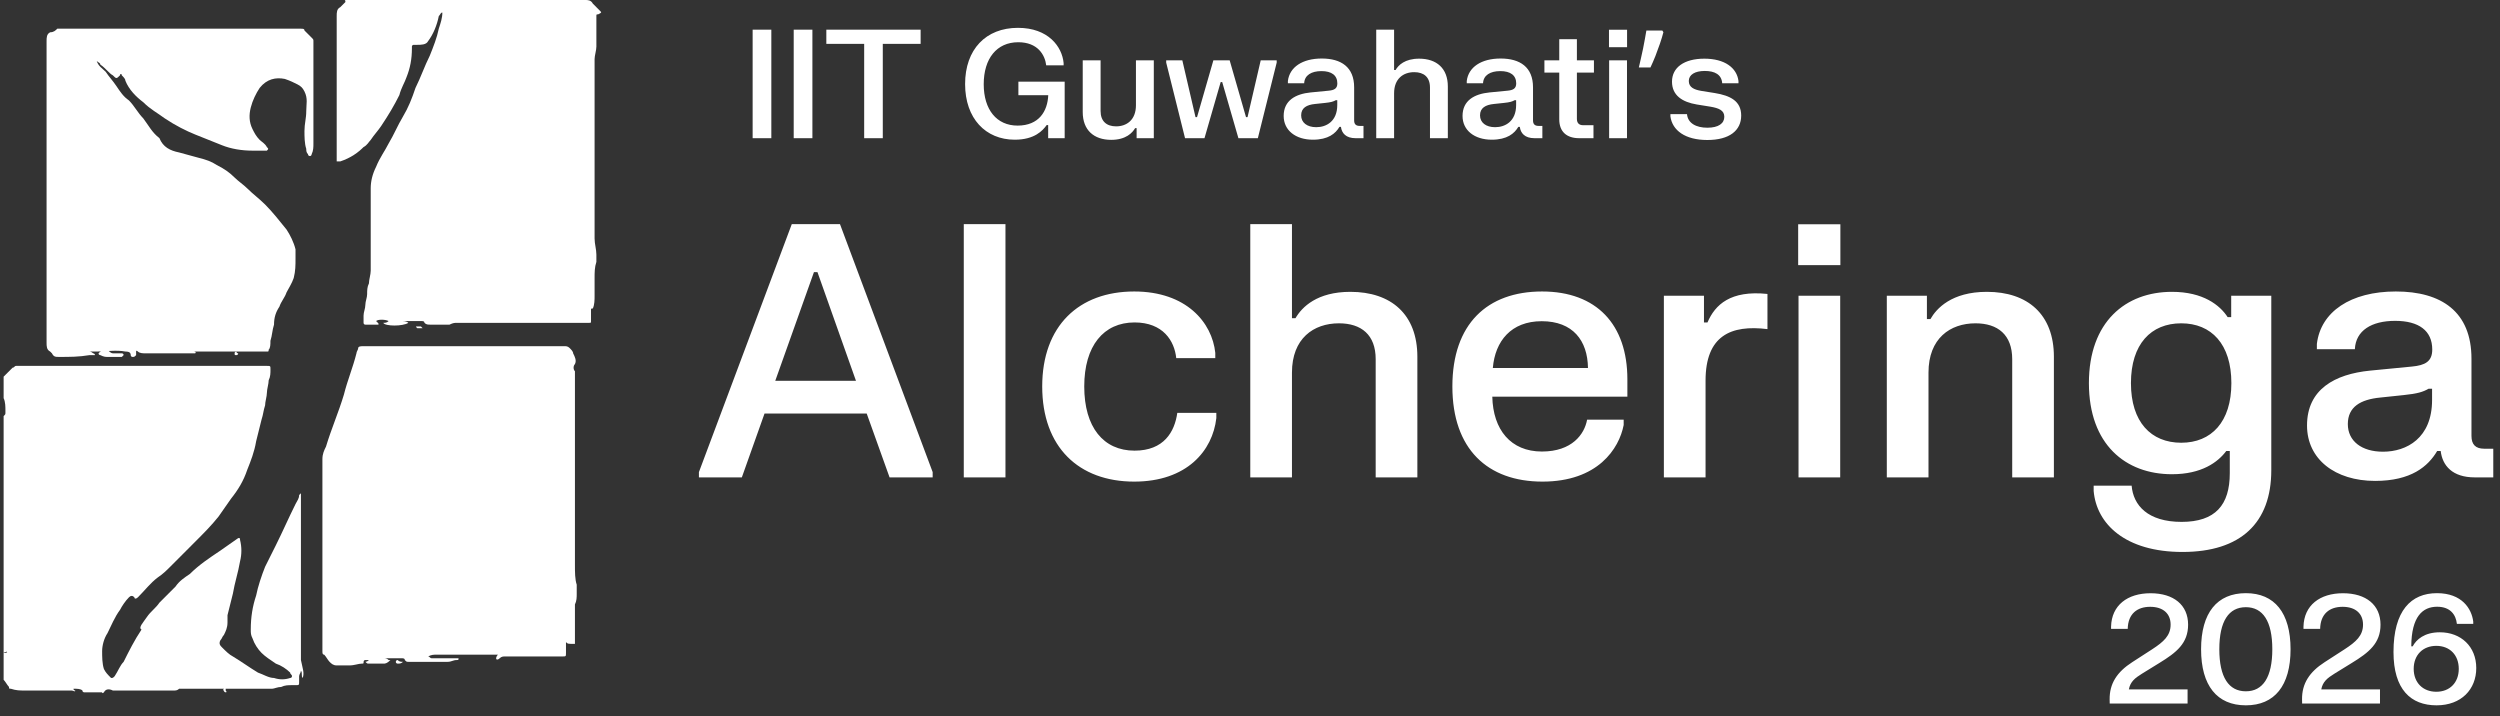
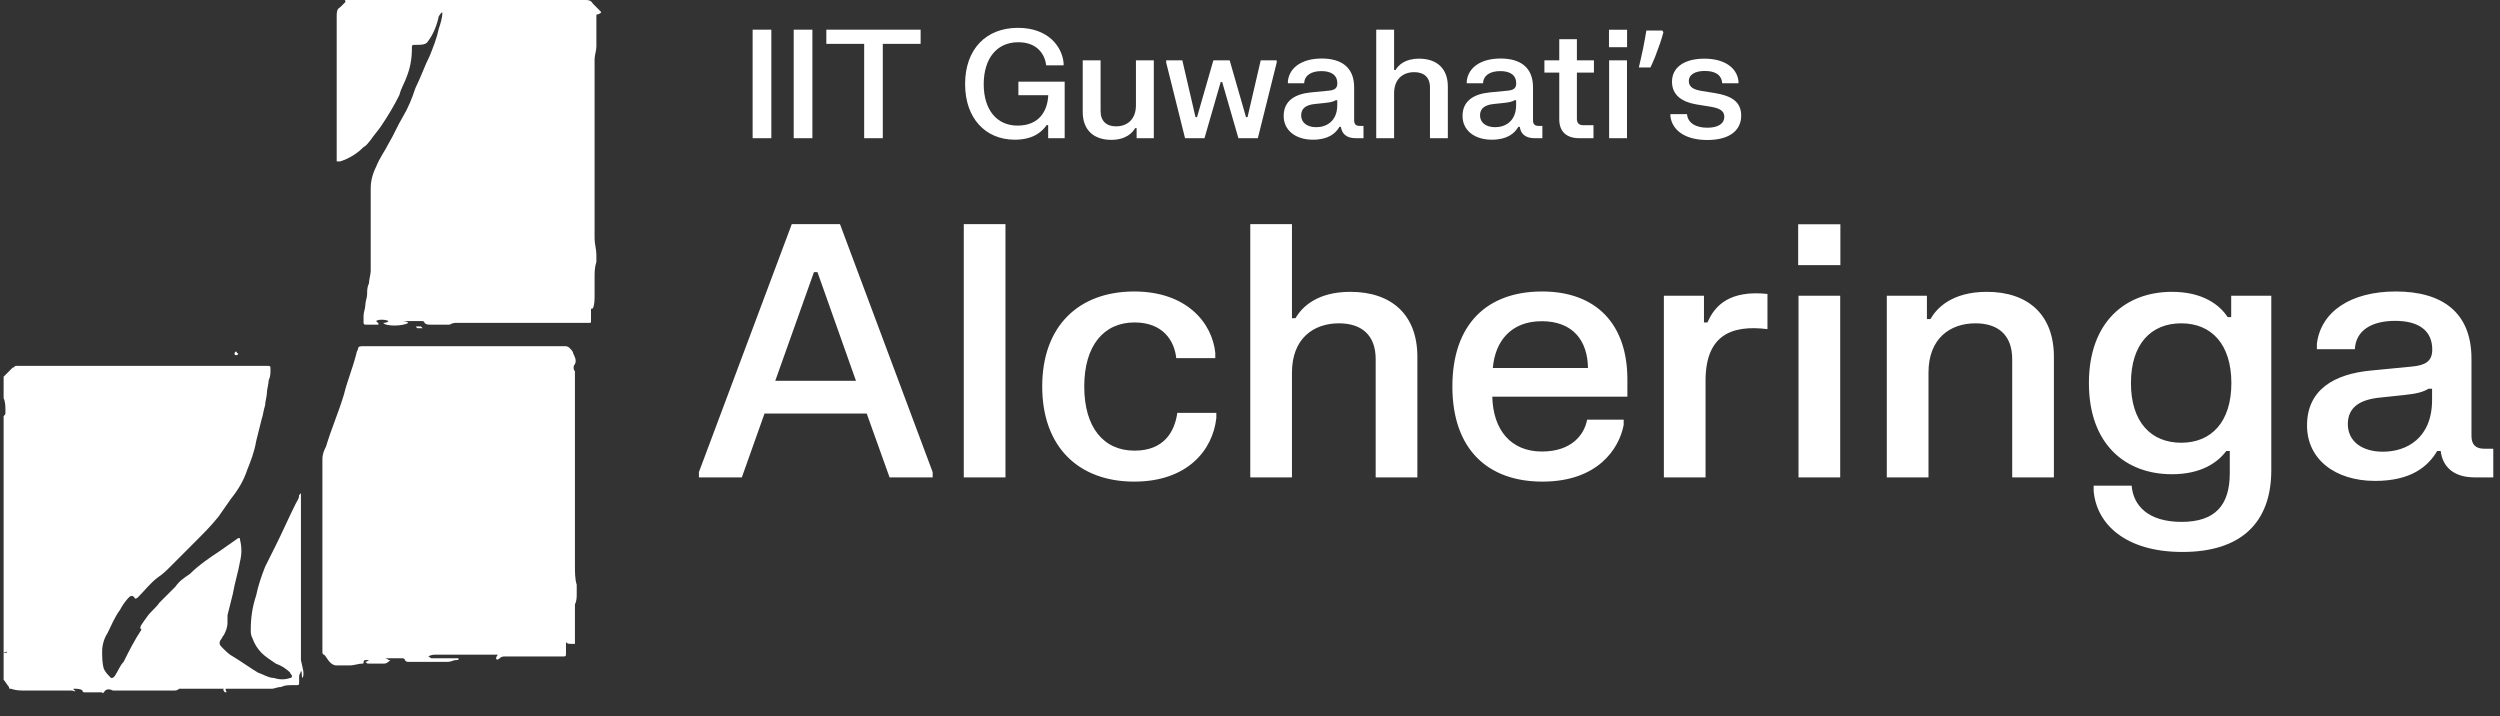
<svg xmlns="http://www.w3.org/2000/svg" width="199" height="57" viewBox="0 0 199 57" fill="none">
  <rect x="0" y="0" width="199" height="57" fill="#333333" stroke="none" />
  <path d="M59.05 38H55.634V37.58L63.026 17.84H66.862L74.24 37.58V38H70.81L68.99 32.918H60.856L59.05 38ZM64.79 21.662L61.71 30.314H68.136L65.07 21.662H64.79ZM76.717 38V17.84H80.035V38H76.717ZM82.96 30.762C82.96 25.932 85.886 23.202 90.282 23.202C94.427 23.202 96.484 25.666 96.737 28.088V28.508H93.629C93.489 27.136 92.579 25.666 90.311 25.666C87.847 25.666 86.306 27.528 86.306 30.762C86.306 34.01 87.832 35.872 90.311 35.872C92.648 35.872 93.502 34.374 93.713 32.862H96.82V33.282C96.526 35.872 94.483 38.336 90.282 38.336C85.873 38.336 82.96 35.592 82.96 30.762ZM99.522 38V17.84H102.84V25.33H103.12C103.638 24.434 104.842 23.23 107.488 23.23C110.736 23.23 112.822 25.022 112.822 28.396V38H109.504V28.592C109.504 26.646 108.356 25.736 106.578 25.736C104.562 25.736 102.84 26.94 102.84 29.656V38H99.522ZM115.609 30.762C115.609 25.778 118.395 23.202 122.749 23.202C127.089 23.202 129.539 25.834 129.539 30.188V31.574H118.787C118.843 34.206 120.257 35.942 122.735 35.942C125.129 35.942 126.123 34.57 126.333 33.408H129.245V33.828C128.881 35.718 127.187 38.336 122.777 38.336C118.409 38.336 115.609 35.746 115.609 30.762ZM118.829 29.292H126.403C126.375 27.108 125.199 25.568 122.721 25.568C120.285 25.568 119.011 27.15 118.829 29.292ZM132.444 38V23.538H135.636V25.666H135.916C136.518 24.252 137.75 23.09 140.69 23.398V26.198C137.764 25.834 135.762 26.73 135.762 30.3V38H132.444ZM143.134 21.102V17.854H146.494V21.102H143.134ZM143.162 38V23.538H146.48V38H143.162ZM150.19 38V23.538H153.382V25.4H153.662C154.138 24.56 155.342 23.23 158.156 23.23C161.404 23.23 163.49 25.022 163.49 28.396V38H160.172V28.592C160.172 26.646 159.024 25.736 157.246 25.736C155.23 25.736 153.508 26.94 153.508 29.656V38H150.19ZM166.277 30.496C166.277 25.61 169.203 23.23 172.885 23.23C175.377 23.23 176.707 24.294 177.323 25.246H177.603V23.538H180.795V37.426C180.795 41.626 178.359 43.936 173.725 43.936C169.161 43.936 166.879 41.696 166.655 39.078V38.658H169.679C169.805 40.226 170.967 41.542 173.655 41.542C176.343 41.542 177.491 40.198 177.491 37.664V35.9H177.211C176.539 36.796 175.251 37.748 172.885 37.748C169.203 37.748 166.277 35.382 166.277 30.496ZM169.623 30.496C169.623 33.59 171.219 35.242 173.627 35.242C176.021 35.242 177.617 33.59 177.617 30.496C177.617 27.388 176.021 25.736 173.627 25.736C171.219 25.736 169.623 27.388 169.623 30.496ZM187.447 27.794H184.423V27.374C184.731 24.812 187.111 23.202 190.709 23.202C194.335 23.202 196.729 24.812 196.729 28.55V34.696C196.729 35.382 197.051 35.718 197.751 35.718H198.465V38H196.995C195.203 38 194.419 37.062 194.279 35.9H193.999C193.271 37.132 191.927 38.28 189.057 38.28C185.879 38.28 183.639 36.558 183.639 33.87C183.639 30.986 185.851 29.782 188.651 29.502L191.969 29.18C193.047 29.082 193.607 28.774 193.607 27.822C193.607 26.324 192.543 25.54 190.653 25.54C188.777 25.54 187.517 26.31 187.447 27.794ZM186.887 33.758C186.887 35.102 187.979 35.956 189.687 35.956C191.563 35.956 193.593 34.878 193.593 31.84V30.944H193.313C192.879 31.196 192.431 31.336 191.339 31.448L189.477 31.644C187.895 31.798 186.887 32.386 186.887 33.758Z" fill="white" />
  <path d="M59.91 11V2.36H61.398V11H59.91ZM63.179 11V2.36H64.667V11H63.179ZM65.776 3.494V2.36H73.282V3.494H70.27V11H68.788V3.494H65.776ZM76.822 6.692C76.822 3.932 78.472 2.216 81.028 2.216C83.446 2.216 84.544 3.716 84.664 5.018V5.198H83.278C83.182 4.382 82.612 3.362 81.052 3.362C79.342 3.362 78.304 4.658 78.304 6.704C78.304 8.732 79.336 9.998 80.998 9.998C82.708 9.998 83.386 8.846 83.44 7.58H81.064V6.5H84.748V11H83.434V9.956H83.314C83.002 10.394 82.354 11.12 80.776 11.12C78.454 11.12 76.822 9.428 76.822 6.692ZM91.843 4.802V11H90.475V10.202H90.355C90.145 10.562 89.635 11.132 88.453 11.132C87.079 11.132 86.185 10.364 86.185 8.918V4.802H87.607V8.834C87.607 9.668 88.099 10.058 88.843 10.058C89.689 10.058 90.421 9.542 90.421 8.378V4.802H91.843ZM92.829 4.982V4.802H94.113L95.163 9.326H95.283L96.585 4.802H97.881L99.183 9.326H99.303L100.353 4.802H101.625V4.982L100.125 11H98.577L97.287 6.53H97.167L95.877 11H94.329L92.829 4.982ZM103.812 6.626H102.516V6.446C102.648 5.348 103.668 4.658 105.21 4.658C106.764 4.658 107.79 5.348 107.79 6.95V9.584C107.79 9.878 107.928 10.022 108.228 10.022H108.534V11H107.904C107.136 11 106.8 10.598 106.74 10.1H106.62C106.308 10.628 105.732 11.12 104.502 11.12C103.14 11.12 102.18 10.382 102.18 9.23C102.18 7.994 103.128 7.478 104.328 7.358L105.75 7.22C106.212 7.178 106.452 7.046 106.452 6.638C106.452 5.996 105.996 5.66 105.186 5.66C104.382 5.66 103.842 5.99 103.812 6.626ZM103.572 9.182C103.572 9.758 104.04 10.124 104.772 10.124C105.576 10.124 106.446 9.662 106.446 8.36V7.976H106.326C106.14 8.084 105.948 8.144 105.48 8.192L104.682 8.276C104.004 8.342 103.572 8.594 103.572 9.182ZM109.548 11V2.36H110.97V5.57H111.09C111.312 5.186 111.828 4.67 112.962 4.67C114.354 4.67 115.248 5.438 115.248 6.884V11H113.826V6.968C113.826 6.134 113.334 5.744 112.572 5.744C111.708 5.744 110.97 6.26 110.97 7.424V11H109.548ZM118.05 6.626H116.754V6.446C116.886 5.348 117.906 4.658 119.448 4.658C121.002 4.658 122.028 5.348 122.028 6.95V9.584C122.028 9.878 122.166 10.022 122.466 10.022H122.772V11H122.142C121.374 11 121.038 10.598 120.978 10.1H120.858C120.546 10.628 119.97 11.12 118.74 11.12C117.378 11.12 116.418 10.382 116.418 9.23C116.418 7.994 117.366 7.478 118.566 7.358L119.988 7.22C120.45 7.178 120.69 7.046 120.69 6.638C120.69 5.996 120.234 5.66 119.424 5.66C118.62 5.66 118.08 5.99 118.05 6.626ZM117.81 9.182C117.81 9.758 118.278 10.124 119.01 10.124C119.814 10.124 120.684 9.662 120.684 8.36V7.976H120.564C120.378 8.084 120.186 8.144 119.718 8.192L118.92 8.276C118.242 8.342 117.81 8.594 117.81 9.182ZM122.935 5.78V4.802H124.117V3.122H125.521V4.802H126.877V5.78H125.521V9.458C125.521 9.788 125.683 9.968 126.031 9.968H126.841V11H125.701C124.705 11 124.117 10.484 124.117 9.5V5.78H122.935ZM128.075 3.758V2.366H129.515V3.758H128.075ZM128.087 11V4.802H129.509V11H128.087ZM132.407 2.564C132.335 2.844 132.243 3.148 132.131 3.476C132.019 3.804 131.899 4.132 131.771 4.46C131.643 4.78 131.511 5.084 131.375 5.372H130.451C130.507 5.14 130.563 4.896 130.619 4.64C130.683 4.384 130.739 4.128 130.787 3.872C130.843 3.608 130.891 3.356 130.931 3.116C130.979 2.868 131.019 2.64 131.051 2.432H132.323L132.407 2.564ZM133.091 6.5C133.091 5.372 134.057 4.67 135.665 4.67C137.285 4.67 138.251 5.396 138.383 6.446V6.626H137.087C137.039 5.942 136.505 5.648 135.701 5.648C134.915 5.648 134.429 5.948 134.429 6.446C134.429 6.956 134.861 7.136 135.407 7.232L136.493 7.406C137.735 7.61 138.599 8.042 138.599 9.2C138.599 10.382 137.669 11.144 135.905 11.144C134.135 11.144 133.115 10.376 132.965 9.266V9.086H134.285C134.351 9.812 135.017 10.166 135.905 10.166C136.793 10.166 137.255 9.824 137.255 9.296C137.255 8.78 136.811 8.606 136.151 8.492L135.071 8.318C133.907 8.126 133.091 7.592 133.091 6.5Z" fill="white" />
  <g clip-path="url(#clip0_114_8125)">
    <path d="M24.096 53.967C23.954 53.824 24.096 53.538 23.954 53.396C23.954 53.538 23.811 53.681 23.811 53.824C23.811 53.967 23.811 54.11 23.811 54.252C23.811 54.538 23.811 54.538 23.526 54.538C23.384 54.538 23.241 54.538 23.241 54.538C22.956 54.538 22.671 54.538 22.386 54.681C22.1 54.681 21.815 54.823 21.673 54.823C21.388 54.823 21.102 54.823 20.817 54.823C20.39 54.823 20.105 54.823 19.677 54.823C19.107 54.823 18.537 54.823 17.966 54.823C17.966 54.823 17.966 54.823 17.966 54.966C17.966 54.966 18.109 55.109 17.966 55.109C17.966 55.109 17.824 55.109 17.824 54.966C17.681 54.966 17.824 54.823 17.824 54.823C17.396 54.823 16.826 54.823 16.398 54.823C15.97 54.823 15.543 54.823 15.258 54.823C14.973 54.823 14.687 54.823 14.402 54.823H14.26C14.117 54.966 13.975 54.966 13.832 54.966C12.977 54.966 12.121 54.966 11.409 54.966C10.838 54.966 10.411 54.966 9.84 54.966C9.555 54.966 9.27 54.966 9.128 54.966H8.985C8.7 54.823 8.415 54.823 8.272 55.109C8.272 55.109 8.13 55.252 8.13 55.109C7.845 55.109 7.56 55.109 7.274 55.109C7.132 55.109 6.847 55.109 6.704 55.109C6.704 55.109 6.562 55.109 6.562 54.966C6.419 54.823 6.134 54.823 5.849 54.823C5.849 54.966 5.991 54.966 5.991 54.966C5.991 55.109 5.849 54.966 5.706 54.966C4.851 54.966 3.853 54.966 2.998 54.966C2.713 54.966 2.427 54.966 2 54.966C1.572 54.966 1.287 54.966 0.859 54.823C0.717 54.823 0.717 54.823 0.717 54.681C0.574 54.538 0.432 54.252 0.289 54.11C0.289 54.11 0.289 53.967 0.289 53.824C0.289 51.254 0.289 48.542 0.289 45.972C0.289 43.687 0.289 41.26 0.289 38.976C0.289 38.405 0.289 37.977 0.289 37.406C0.289 37.12 0.289 36.834 0.289 36.549C0.289 36.406 0.289 36.121 0.289 35.978C0.289 35.692 0.289 35.55 0.289 35.264V35.121C0.289 34.693 0.289 34.265 0.289 33.836C0.289 33.694 0.289 33.408 0.289 33.265V33.123C0.432 32.98 0.432 32.98 0.432 32.837V32.694C0.432 32.409 0.432 31.98 0.289 31.695C0.289 31.552 0.289 31.409 0.289 31.267C0.289 30.838 0.289 30.553 0.289 30.124V29.982C0.574 29.696 0.717 29.553 1.002 29.268C1.144 29.268 1.144 29.125 1.287 29.125C2 29.125 2.713 29.125 3.425 29.125C5.706 29.125 7.845 29.125 10.126 29.125C10.981 29.125 11.836 29.125 12.692 29.125C13.262 29.125 13.832 29.125 14.402 29.125C14.83 29.125 15.258 29.125 15.685 29.125C16.113 29.125 16.398 29.125 16.826 29.125C17.396 29.125 17.966 29.125 18.537 29.125C19.392 29.125 20.247 29.125 21.245 29.125C21.53 29.125 21.53 29.125 21.53 29.41C21.53 29.696 21.53 29.982 21.388 30.267C21.388 30.553 21.245 30.981 21.245 31.267C21.245 31.552 21.102 31.98 21.102 32.266C20.96 32.694 20.96 32.98 20.817 33.408C20.675 33.979 20.532 34.55 20.39 35.121C20.247 35.978 19.962 36.692 19.677 37.406C19.392 38.262 18.964 38.976 18.394 39.69C18.109 40.118 17.681 40.689 17.396 41.118C16.826 41.831 16.256 42.403 15.543 43.116C15.258 43.402 14.83 43.83 14.545 44.116C14.26 44.401 13.832 44.83 13.547 45.115C13.262 45.401 12.977 45.686 12.549 45.972C11.979 46.4 11.551 46.971 10.981 47.542C10.838 47.685 10.696 47.685 10.696 47.542C10.553 47.399 10.411 47.399 10.268 47.542C9.983 47.828 9.698 48.256 9.555 48.542C9.128 49.113 8.843 49.827 8.557 50.398C8.272 50.826 8.13 51.397 8.13 51.825C8.13 52.254 8.13 52.825 8.272 53.253C8.415 53.538 8.557 53.681 8.843 53.967C8.985 53.967 8.985 53.967 9.128 53.824C9.413 53.396 9.555 52.967 9.84 52.682C10.268 51.825 10.696 50.969 11.266 50.112C10.981 49.969 11.409 49.541 11.694 49.113C11.979 48.684 12.406 48.399 12.692 47.971C13.119 47.542 13.547 47.114 13.975 46.686C14.26 46.257 14.687 45.972 15.115 45.686C15.828 44.972 16.683 44.401 17.539 43.83C17.966 43.545 18.537 43.116 18.964 42.831C19.107 42.831 19.107 42.831 19.107 42.974C19.249 43.545 19.249 44.116 19.107 44.687C18.964 45.543 18.679 46.4 18.537 47.257C18.394 47.828 18.251 48.399 18.109 48.97C18.109 49.113 18.109 49.255 18.109 49.541C18.109 49.969 17.966 50.255 17.824 50.54C17.681 50.683 17.681 50.826 17.539 50.969C17.396 51.254 17.539 51.397 17.681 51.54C17.966 51.825 18.251 52.111 18.537 52.254C19.249 52.682 19.82 53.11 20.532 53.538C20.96 53.681 21.388 53.967 21.815 53.967C22.243 54.11 22.671 54.11 23.098 53.967C23.098 53.967 23.241 53.967 23.241 53.824C23.241 53.681 23.098 53.681 23.098 53.538C22.813 53.253 22.386 52.967 21.958 52.825C21.53 52.539 21.102 52.254 20.817 51.968C20.532 51.682 20.247 51.254 20.105 50.826C19.962 50.54 19.962 50.398 19.962 50.112C19.962 49.113 20.105 48.256 20.39 47.399C20.532 46.686 20.817 45.829 21.102 45.115C21.388 44.544 21.673 43.973 21.958 43.402C22.528 42.26 22.956 41.26 23.526 40.118C23.669 39.833 23.811 39.69 23.811 39.404L23.954 39.262V39.404C23.954 40.832 23.954 42.403 23.954 43.83C23.954 45.258 23.954 46.686 23.954 48.113C23.954 48.542 23.954 49.113 23.954 49.541C23.954 49.684 23.954 49.969 23.954 50.112C23.954 50.398 23.954 50.683 23.954 50.826C23.954 51.397 23.954 51.968 23.954 52.539C24.096 53.253 24.239 53.538 24.096 53.967ZM0.574 51.968C0.432 51.682 0.432 51.825 0.574 51.968C0.432 51.825 0.289 51.968 0.289 51.968C0.289 51.968 0.289 51.968 0.574 51.968C0.432 51.968 0.432 51.968 0.574 51.968Z" fill="white" />
    <path d="M35.782 25.841C36.637 25.841 37.208 25.841 37.92 25.841H38.063C37.92 25.841 37.92 25.841 37.778 25.841C37.493 25.841 37.065 25.841 36.78 25.841C36.21 25.841 35.782 25.841 35.212 25.841C34.927 25.841 34.642 25.841 34.214 25.841C34.071 25.841 33.929 25.841 33.786 25.698C33.786 25.556 33.644 25.556 33.501 25.556C32.931 25.556 32.503 25.556 31.933 25.556C32.075 25.556 32.361 25.556 32.503 25.698C32.075 25.984 30.65 25.984 30.507 25.698C30.65 25.698 30.792 25.698 30.935 25.556C30.65 25.413 30.08 25.413 29.937 25.556L30.08 25.698C30.222 25.841 30.08 25.841 30.08 25.841C29.794 25.841 29.367 25.841 29.082 25.841C28.939 25.841 28.939 25.698 28.939 25.698C28.939 25.556 28.939 25.27 28.939 25.127C28.939 24.842 29.082 24.556 29.082 24.271C29.082 23.985 29.224 23.7 29.224 23.414C29.224 23.129 29.224 22.843 29.367 22.558C29.367 22.272 29.509 21.844 29.509 21.558C29.509 21.415 29.509 21.273 29.509 21.13C29.509 20.844 29.509 20.559 29.509 20.273C29.509 19.417 29.509 18.417 29.509 17.561C29.509 17.132 29.509 16.704 29.509 16.276C29.509 15.847 29.509 15.419 29.509 14.991C29.509 14.42 29.652 13.849 29.937 13.277C30.222 12.564 30.65 11.993 30.935 11.421C31.363 10.708 31.648 9.994 32.075 9.28C32.503 8.566 32.788 7.852 33.073 6.996C33.501 6.139 33.786 5.282 34.214 4.426C34.499 3.712 34.784 2.998 34.927 2.284C35.069 1.856 35.212 1.428 35.212 0.999C35.069 0.999 35.069 1.142 34.927 1.285C34.784 1.999 34.499 2.713 34.071 3.284C33.929 3.569 33.501 3.569 33.216 3.569C33.216 3.569 33.073 3.569 32.931 3.569C32.931 3.569 32.788 3.569 32.788 3.712V3.855C32.788 4.711 32.646 5.425 32.361 6.139C32.218 6.567 31.933 6.996 31.79 7.567C31.363 8.423 30.935 9.137 30.365 9.994C30.08 10.422 29.794 10.708 29.509 11.136C29.367 11.279 29.224 11.564 28.939 11.707C28.512 12.135 27.941 12.564 27.086 12.849C27.086 12.849 26.943 12.849 26.801 12.849C26.801 12.706 26.801 12.707 26.801 12.564C26.801 9.137 26.801 5.711 26.801 2.142C26.801 1.856 26.801 1.57 26.801 1.285C26.801 0.999 26.801 0.714 27.086 0.571C27.229 0.428 27.371 0.286 27.514 0.143C27.371 0 27.514 0 27.656 0C28.512 0 29.367 0 30.222 0C32.075 0 33.929 0 35.782 0C38.063 0 40.486 0 42.767 0C44.05 0 45.333 0 46.616 0C46.759 0 47.044 0 47.187 0.286C47.329 0.428 47.614 0.714 47.757 0.857C47.899 0.999 47.899 0.999 47.614 1.142C47.472 1.142 47.472 1.142 47.472 1.285C47.472 1.713 47.472 1.999 47.472 2.427C47.472 2.855 47.472 3.284 47.472 3.712C47.472 3.998 47.329 4.426 47.329 4.711C47.329 4.854 47.329 5.14 47.329 5.282C47.329 6.282 47.329 7.281 47.329 8.423C47.329 11.136 47.329 13.706 47.329 16.418C47.329 17.275 47.329 18.132 47.329 18.988C47.329 19.417 47.472 19.845 47.472 20.273C47.472 20.416 47.472 20.701 47.472 20.844C47.329 21.273 47.329 21.701 47.329 22.129C47.329 22.558 47.329 23.129 47.329 23.557C47.329 23.842 47.329 24.271 47.187 24.556C47.187 24.556 47.187 24.699 47.187 24.556C47.044 24.556 47.044 24.556 47.044 24.699C47.044 24.985 47.044 25.27 47.044 25.556C47.044 25.698 47.044 25.698 46.901 25.698C46.759 25.698 46.474 25.698 46.331 25.698C46.046 25.698 45.904 25.698 45.618 25.698C45.048 25.698 44.62 25.698 44.05 25.698C43.052 25.698 41.912 25.698 40.914 25.698C40.059 25.698 39.346 25.698 38.49 25.698C38.205 25.698 37.778 25.698 37.493 25.698C37.065 25.698 36.78 25.698 36.352 25.698C36.21 25.698 36.067 25.698 35.782 25.841Z" fill="white" />
    <path d="M45.052 51.112C45.052 51.397 45.052 51.683 45.052 51.968C45.052 52.254 45.052 52.254 44.767 52.254C44.339 52.254 44.054 52.254 43.626 52.254C42.914 52.254 42.343 52.254 41.631 52.254C41.203 52.254 40.633 52.254 40.205 52.254C40.062 52.254 39.92 52.254 39.777 52.397C39.635 52.539 39.492 52.539 39.492 52.397C39.492 52.397 39.492 52.254 39.635 52.111C39.35 52.111 39.065 52.111 38.922 52.111C37.496 52.111 36.213 52.111 34.788 52.111C34.503 52.111 34.36 52.111 34.075 52.254C34.218 52.254 34.218 52.397 34.36 52.397C35.073 52.397 35.786 52.397 36.356 52.397H36.498C36.498 52.539 36.498 52.539 36.356 52.539C36.071 52.539 35.928 52.682 35.643 52.682C34.93 52.682 34.218 52.682 33.505 52.682C33.22 52.682 32.792 52.682 32.507 52.682C32.364 52.682 32.364 52.682 32.222 52.539C32.222 52.397 32.079 52.397 31.937 52.397C31.509 52.397 31.081 52.397 30.511 52.397C30.654 52.397 30.796 52.397 30.939 52.539H31.081C30.796 52.825 30.654 52.825 30.511 52.825C30.083 52.825 29.798 52.825 29.371 52.825C29.228 52.825 29.228 52.825 29.085 52.682C29.085 52.682 29.228 52.682 29.371 52.539C29.228 52.539 29.085 52.539 29.085 52.539C28.943 52.539 28.943 52.682 28.943 52.682C28.943 52.825 28.943 52.825 28.8 52.825C28.515 52.825 28.23 52.968 27.802 52.968C27.517 52.968 27.09 52.968 26.805 52.968C26.519 52.968 26.377 52.825 26.234 52.682C26.092 52.539 25.949 52.254 25.807 52.111C25.664 52.111 25.664 51.968 25.664 51.825C25.664 46.686 25.664 41.546 25.664 36.549C25.664 36.121 25.807 35.835 25.949 35.55C26.377 34.122 26.947 32.837 27.375 31.41C27.66 30.267 28.087 29.268 28.373 28.126C28.373 27.983 28.515 27.84 28.515 27.698C28.515 27.555 28.8 27.555 28.943 27.555C29.656 27.555 30.226 27.555 30.939 27.555C31.366 27.555 31.651 27.555 32.079 27.555C36.356 27.555 40.633 27.555 44.909 27.555C45.052 27.555 45.194 27.555 45.337 27.698C45.48 27.84 45.622 27.983 45.622 28.126C45.765 28.411 45.907 28.697 45.765 28.982C45.622 29.125 45.622 29.411 45.765 29.553C45.765 29.696 45.765 29.839 45.765 29.982C45.765 30.553 45.765 30.981 45.765 31.552C45.765 32.123 45.765 32.552 45.765 33.123C45.765 33.551 45.765 33.979 45.765 34.408C45.765 35.55 45.765 36.692 45.765 37.834C45.765 39.119 45.765 40.404 45.765 41.689C45.765 42.117 45.765 42.545 45.765 42.974C45.765 43.402 45.765 43.83 45.765 44.259C45.765 44.544 45.765 44.687 45.765 44.972C45.765 45.544 45.765 46.115 45.907 46.543C45.907 46.828 45.907 46.971 45.907 47.257C45.907 47.542 45.907 47.828 45.765 48.113C45.765 48.256 45.765 48.256 45.765 48.399C45.765 48.827 45.765 49.398 45.765 49.827C45.765 50.255 45.765 50.541 45.765 50.969C45.765 51.112 45.765 51.112 45.765 51.254C45.194 51.254 45.194 51.254 45.052 51.112Z" fill="white" />
-     <path d="M7.699 4.854C7.841 5.282 8.126 5.425 8.411 5.711C8.697 6.139 8.982 6.424 9.267 6.853C9.552 7.281 9.837 7.709 10.265 7.995C10.692 8.423 10.977 8.994 11.405 9.423C11.833 9.994 12.118 10.565 12.688 10.993C12.973 11.707 13.543 11.992 14.256 12.135C14.827 12.278 15.254 12.421 15.825 12.564C16.395 12.706 16.822 12.849 17.25 13.135C17.82 13.42 18.248 13.706 18.676 14.134C18.961 14.42 19.388 14.705 19.674 14.991C20.101 15.419 20.671 15.847 21.099 16.276C21.669 16.847 22.24 17.561 22.81 18.274C23.095 18.703 23.38 19.274 23.523 19.845C23.523 19.988 23.523 20.273 23.523 20.559C23.523 21.13 23.523 21.558 23.38 22.129C23.238 22.557 22.952 22.986 22.81 23.271C22.667 23.7 22.382 23.985 22.24 24.413C21.954 24.842 21.812 25.27 21.812 25.841C21.669 26.269 21.669 26.698 21.527 27.126C21.527 27.412 21.527 27.697 21.384 27.84C21.384 27.983 21.384 27.983 21.242 27.983C20.529 27.983 19.959 27.983 19.246 27.983C18.248 27.983 17.25 27.983 16.252 27.983C15.539 27.983 14.827 27.983 14.114 27.983H14.256C14.684 27.983 15.112 27.983 15.397 27.983C15.397 27.983 15.682 27.983 15.539 28.125C15.539 28.125 15.397 28.125 15.254 28.125C14.969 28.125 14.684 28.125 14.256 28.125C13.401 28.125 12.546 28.125 11.548 28.125C11.405 28.125 11.12 28.125 10.977 27.983C10.977 27.983 10.835 27.84 10.835 27.983V28.125C10.835 28.125 10.835 28.125 10.835 28.268C10.692 28.411 10.692 28.411 10.55 28.411C10.55 28.411 10.407 28.411 10.407 28.268C10.407 27.983 10.122 27.983 9.98 27.983C9.267 27.84 8.411 27.983 7.699 27.983C7.556 27.983 7.414 27.983 7.128 27.983C7.271 27.983 7.414 28.125 7.414 28.125C7.414 28.125 7.556 28.125 7.556 28.268C7.556 28.268 7.556 28.268 7.414 28.268C7.271 28.268 7.271 28.268 7.128 28.268C6.273 28.411 5.56 28.411 4.705 28.411C4.42 28.411 4.277 28.411 4.135 28.125L3.992 27.983C3.707 27.84 3.707 27.554 3.707 27.269C3.707 23.271 3.707 19.416 3.707 15.419C3.707 11.421 3.707 7.281 3.707 3.284C3.707 2.998 3.707 2.712 3.992 2.57C4.277 2.57 4.42 2.427 4.562 2.284H4.705C5.275 2.284 5.988 2.284 6.558 2.284C9.552 2.284 12.688 2.284 15.682 2.284C15.967 2.284 16.395 2.284 16.68 2.284C17.535 2.284 18.39 2.284 19.246 2.284C19.959 2.284 20.814 2.284 21.527 2.284C22.382 2.284 23.238 2.284 23.95 2.284C24.093 2.284 24.235 2.284 24.235 2.427C24.378 2.57 24.663 2.855 24.806 2.998C24.948 3.141 24.948 3.141 24.948 3.284C24.948 4.426 24.948 5.568 24.948 6.71C24.948 8.28 24.948 9.851 24.948 11.421C24.948 11.707 24.948 11.992 24.806 12.278C24.806 12.278 24.806 12.421 24.663 12.421C24.663 12.421 24.52 12.421 24.52 12.278C24.378 12.135 24.378 11.992 24.378 11.85C24.235 11.421 24.235 10.85 24.235 10.422C24.235 9.851 24.378 9.423 24.378 8.852C24.378 8.28 24.52 7.852 24.235 7.281C24.093 6.996 23.95 6.853 23.665 6.71C23.38 6.567 23.095 6.424 22.667 6.282C21.954 6.139 21.242 6.282 20.671 6.996C20.386 7.424 20.101 7.995 19.959 8.566C19.816 9.137 19.816 9.708 20.101 10.279C20.244 10.565 20.386 10.85 20.671 11.136C20.814 11.279 21.099 11.421 21.242 11.707C21.384 11.85 21.384 11.85 21.242 11.992C21.242 11.992 21.242 11.992 21.099 11.992C20.814 11.992 20.386 11.992 20.101 11.992C19.246 11.992 18.39 11.85 17.678 11.564C16.965 11.279 16.252 10.993 15.539 10.708C14.827 10.422 13.971 9.994 13.116 9.423C12.546 8.994 11.975 8.709 11.405 8.138C10.835 7.709 10.265 7.138 9.98 6.424C9.98 6.282 9.837 6.139 9.694 5.996C9.694 5.853 9.552 5.853 9.552 5.996C9.267 6.282 9.267 6.282 8.982 5.996C8.697 5.853 8.411 5.425 7.984 5.14C7.984 4.997 7.841 4.997 7.699 4.854Z" fill="white" />
-     <path d="M8.984 28.125C9.127 28.125 9.412 28.125 9.697 28.125C9.697 28.125 9.84 28.125 9.84 28.268L9.697 28.411C9.269 28.411 8.984 28.411 8.557 28.411C8.414 28.411 8.271 28.411 7.986 28.268C7.986 28.268 7.844 28.268 7.844 28.125C7.844 28.125 7.844 28.125 7.986 27.983C8.129 27.84 8.414 27.84 8.557 27.84C8.699 27.983 8.842 28.125 8.984 28.125Z" fill="white" />
-     <path d="M32.078 52.682C32.078 52.825 32.078 52.825 32.078 52.682C31.936 52.825 31.793 52.825 31.65 52.825C31.65 52.825 31.508 52.825 31.508 52.682C31.508 52.682 31.508 52.539 31.65 52.539C31.793 52.682 31.936 52.682 32.078 52.682Z" fill="white" />
    <path d="M33.359 26.127H33.216C33.074 25.984 33.074 25.984 33.216 25.984C33.359 25.984 33.359 25.984 33.501 25.984L33.644 26.127C33.644 26.127 33.501 26.127 33.359 26.127Z" fill="white" />
    <path d="M18.961 28.125C18.961 28.268 18.818 28.268 18.818 28.268C18.676 28.268 18.676 28.268 18.676 28.125C18.676 27.982 18.818 27.982 18.818 27.982C18.818 27.982 18.818 28.125 18.961 28.125Z" fill="white" />
  </g>
-   <path d="M169.367 50.06H168.041V49.88C168.083 48.182 169.343 47.222 171.185 47.222C173.027 47.222 174.173 48.158 174.173 49.724C174.173 51.206 173.249 51.938 171.887 52.772L170.495 53.63C169.943 53.972 169.571 54.266 169.457 54.878H174.131V56H167.933L167.927 55.682C167.909 54.41 168.521 53.486 169.721 52.712L171.317 51.68C172.229 51.086 172.781 50.594 172.781 49.718C172.781 48.848 172.187 48.302 171.155 48.302C170.129 48.302 169.391 48.848 169.367 50.06ZM175.206 51.68C175.206 48.782 176.478 47.216 178.77 47.216C181.056 47.216 182.328 48.782 182.328 51.68C182.328 54.578 181.056 56.144 178.77 56.144C176.478 56.144 175.206 54.578 175.206 51.68ZM176.658 51.68C176.658 53.912 177.408 55.028 178.77 55.028C180.126 55.028 180.876 53.912 180.876 51.68C180.876 49.448 180.126 48.332 178.77 48.332C177.408 48.332 176.658 49.448 176.658 51.68ZM184.683 50.06H183.357V49.88C183.399 48.182 184.659 47.222 186.501 47.222C188.343 47.222 189.489 48.158 189.489 49.724C189.489 51.206 188.565 51.938 187.203 52.772L185.811 53.63C185.259 53.972 184.887 54.266 184.773 54.878H189.447V56H183.249L183.243 55.682C183.225 54.41 183.837 53.486 185.037 52.712L186.633 51.68C187.545 51.086 188.097 50.594 188.097 49.718C188.097 48.848 187.503 48.302 186.471 48.302C185.445 48.302 184.707 48.848 184.683 50.06ZM197.11 53.174C197.11 54.872 195.922 56.144 193.948 56.144C191.908 56.144 190.522 54.89 190.522 51.902C190.522 48.602 191.92 47.216 193.984 47.216C195.97 47.216 196.744 48.452 196.87 49.478V49.658H195.568C195.49 48.944 195.058 48.296 193.996 48.296C192.838 48.296 191.95 49.082 191.938 51.446H192.052C192.334 50.918 192.97 50.33 194.212 50.33C195.898 50.33 197.11 51.47 197.11 53.174ZM195.718 53.24C195.718 52.136 194.998 51.41 193.93 51.41C192.862 51.41 192.13 52.136 192.13 53.24C192.13 54.338 192.862 55.064 193.93 55.064C194.998 55.064 195.718 54.338 195.718 53.24Z" fill="white" />
  <defs>
    <clipPath id="clip0_114_8125">
      <rect width="47.9" height="55.252" fill="white" />
    </clipPath>
  </defs>
</svg>